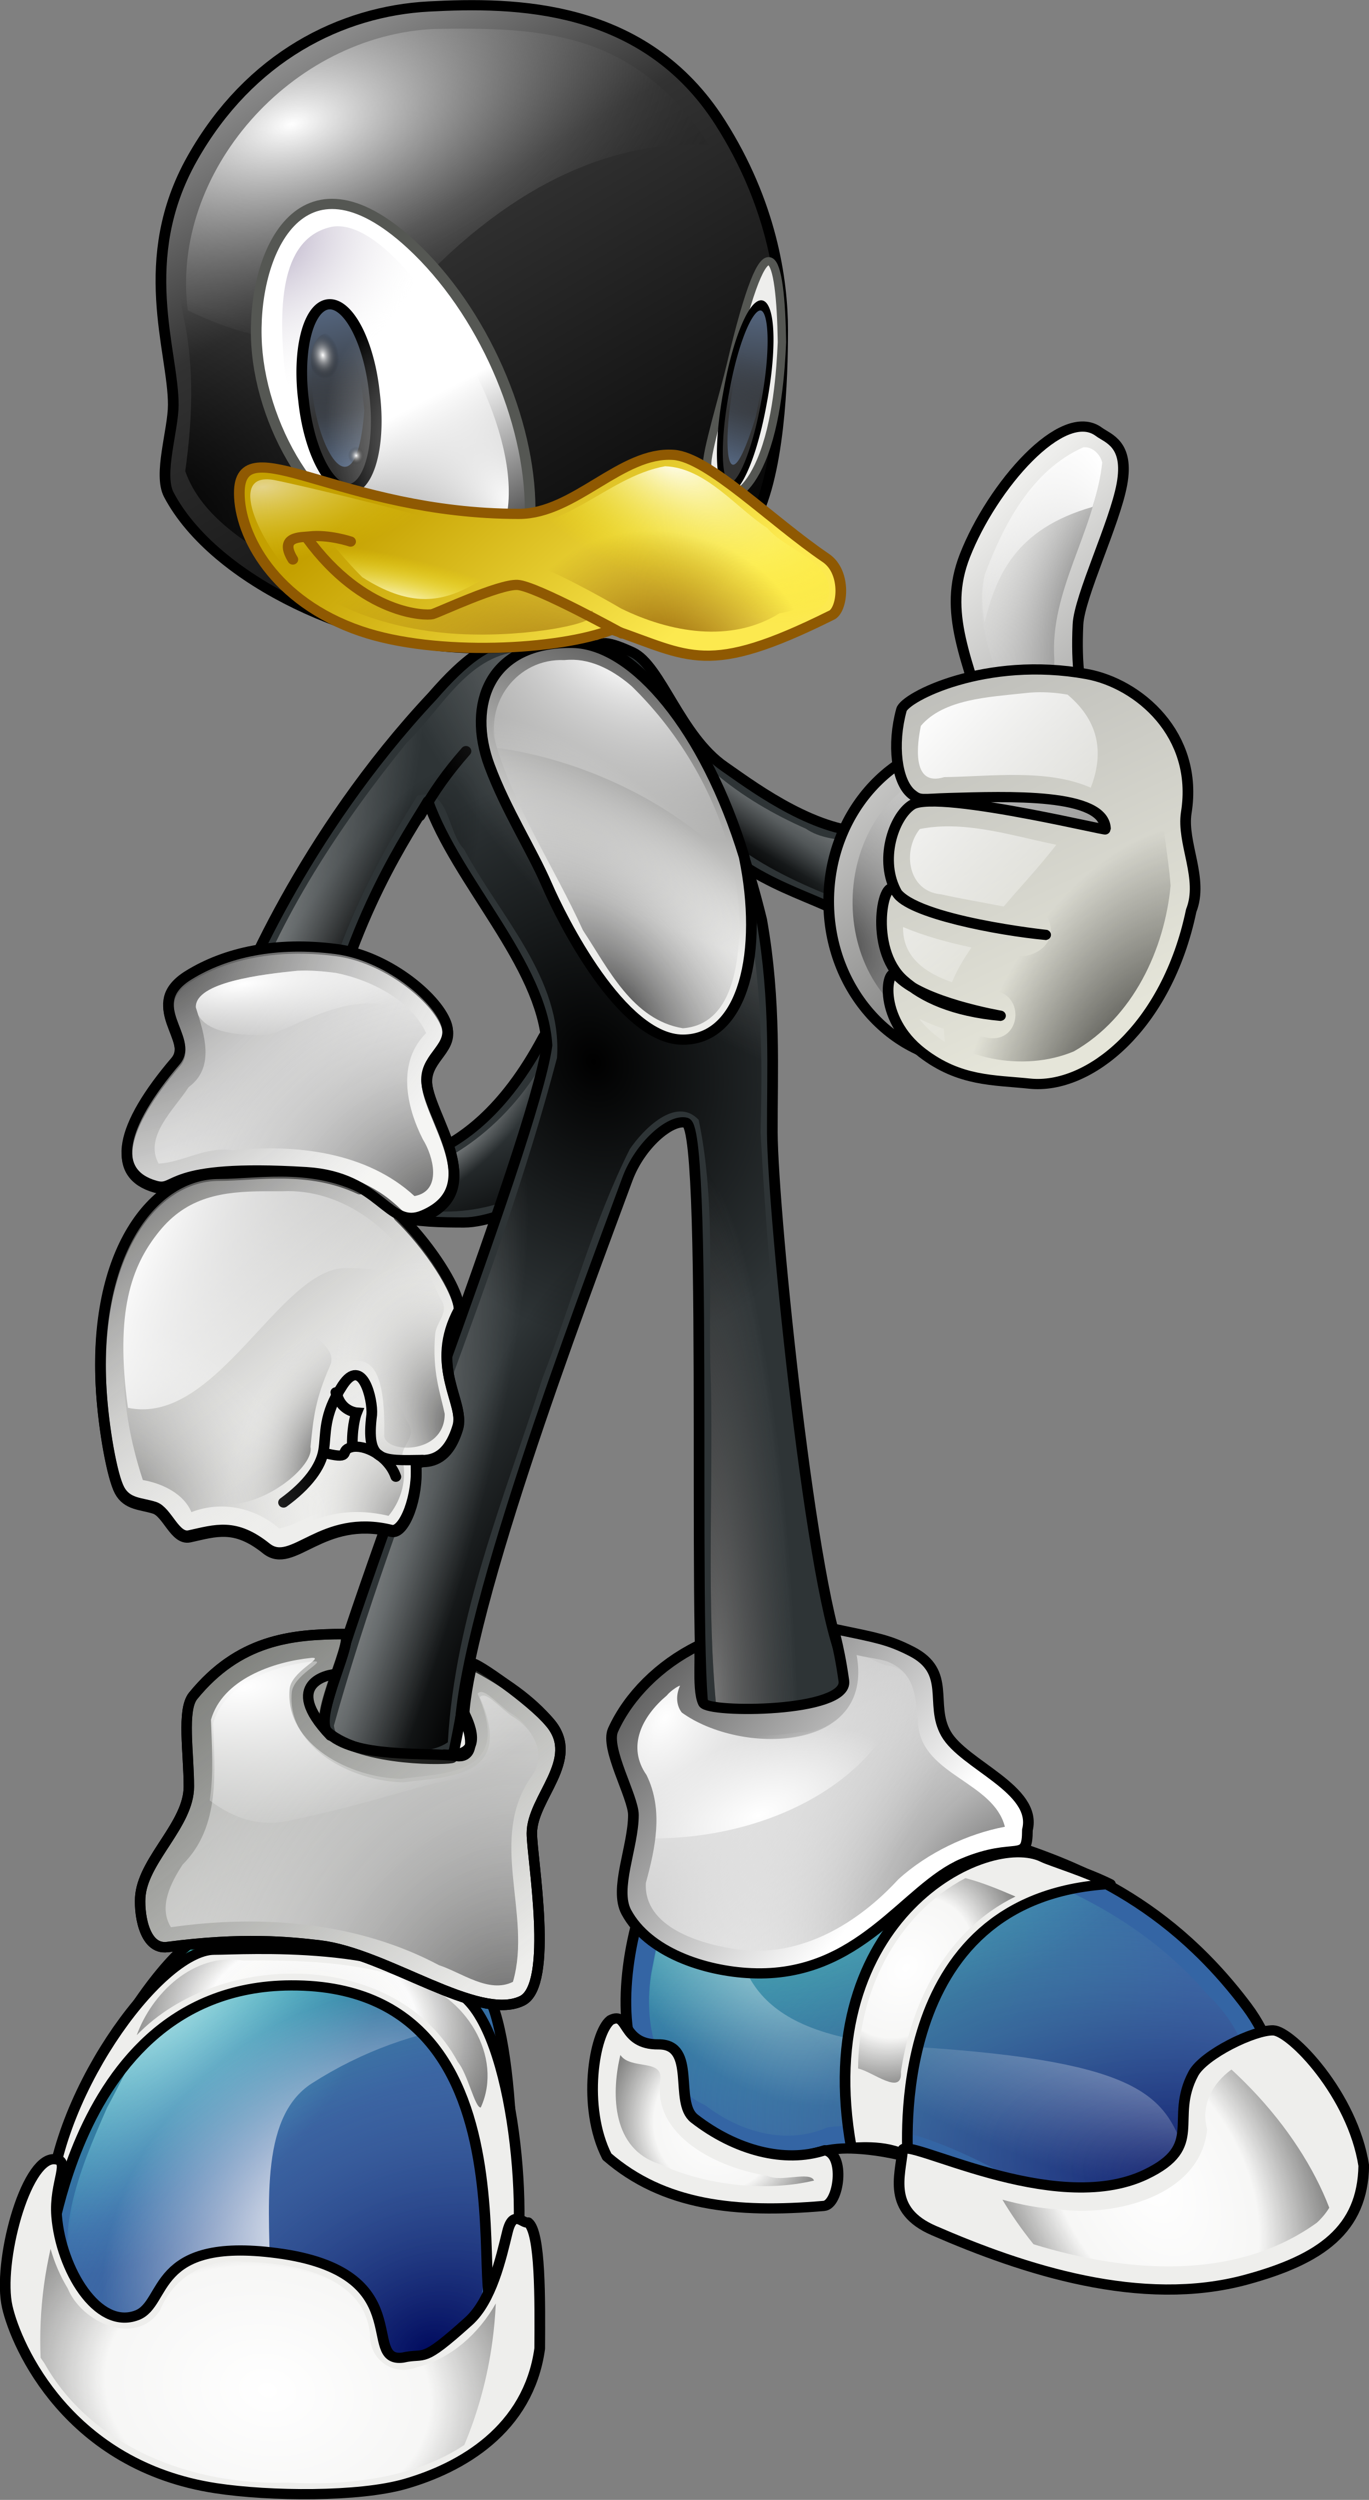
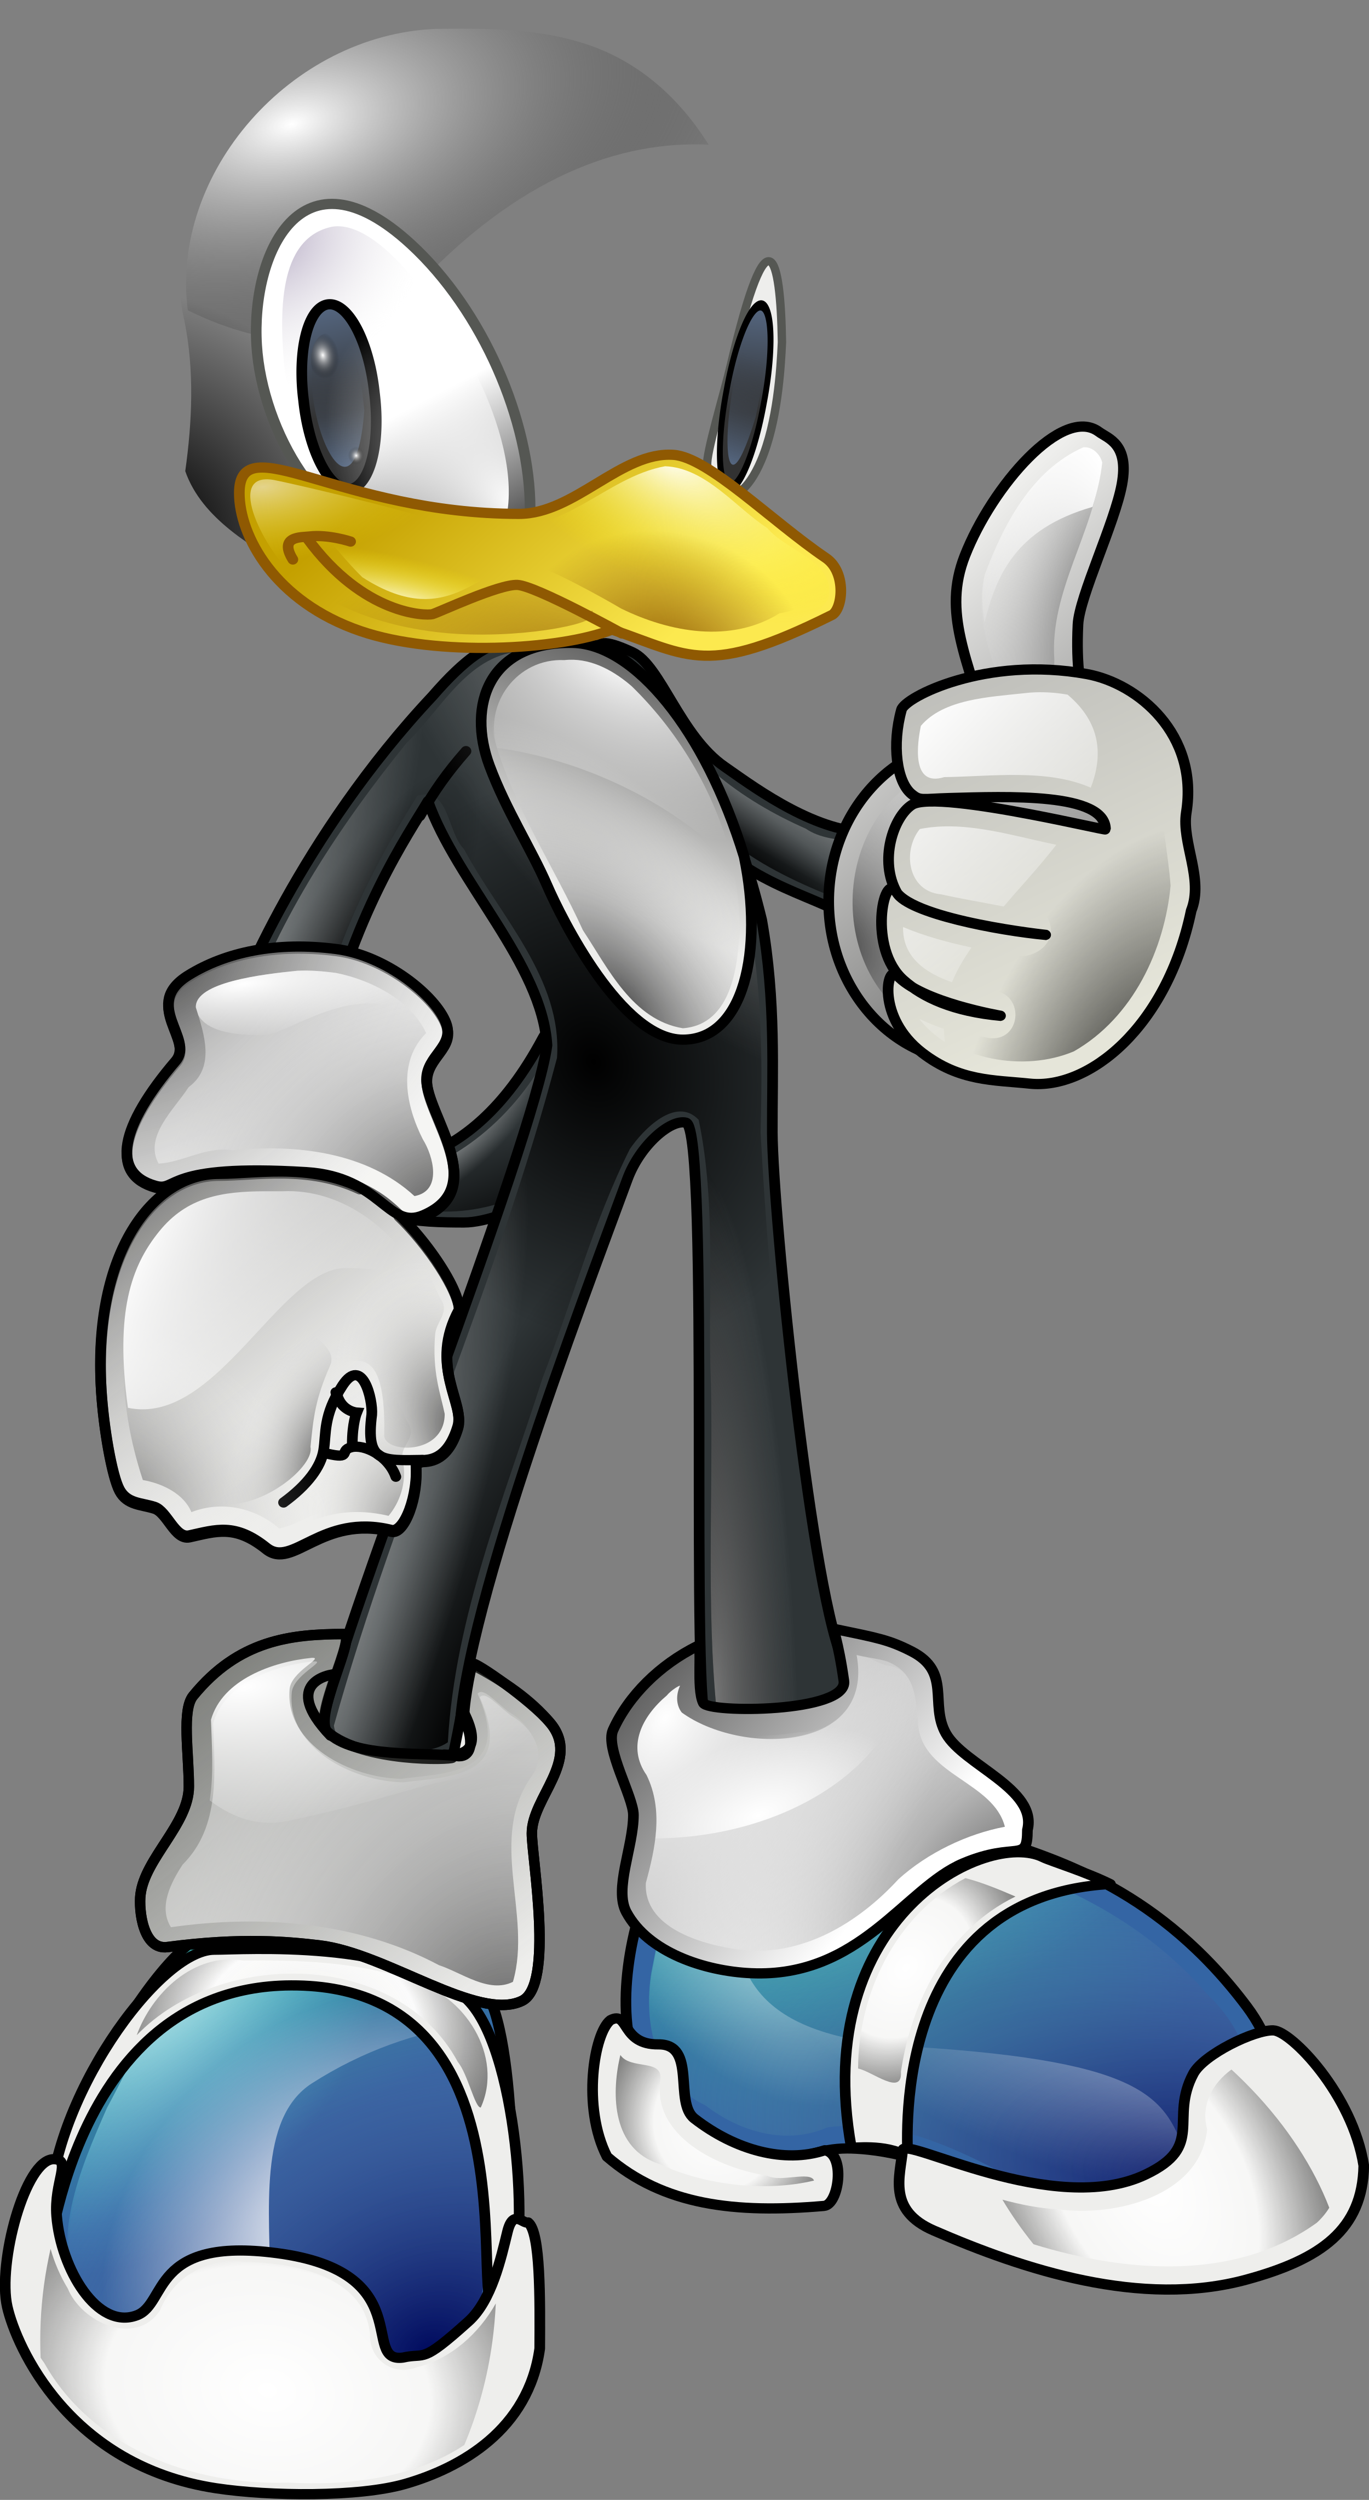
<svg xmlns="http://www.w3.org/2000/svg" xmlns:xlink="http://www.w3.org/1999/xlink" version="1.0" viewBox="0 0 489.55 893.88">
  <rect x="0" y="0" width="489.55" height="893.88" fill="#808080" stroke="none" />
  <defs>
    <linearGradient id="d">
      <stop stop-color="#fff" offset="0" />
      <stop stop-color="#fff" stop-opacity=".498" offset=".565" />
      <stop stop-opacity=".459" offset="1" />
    </linearGradient>
    <linearGradient id="n">
      <stop stop-color="#34a4a0" offset="0" />
      <stop stop-color="#3465a4" offset="1" />
    </linearGradient>
    <linearGradient id="o">
      <stop stop-color="#fff" offset="0" />
      <stop stop-color="#56e5f1" stop-opacity="0" offset="1" />
    </linearGradient>
    <linearGradient id="p">
      <stop stop-color="#000a5e" offset="0" />
      <stop stop-color="#6f92c0" stop-opacity="0" offset="1" />
    </linearGradient>
    <linearGradient id="a">
      <stop stop-color="#fff" offset="0" />
      <stop stop-color="#fff" stop-opacity="0" offset="1" />
    </linearGradient>
    <linearGradient id="q">
      <stop stop-color="#4f4f4f" offset="0" />
      <stop stop-color="#fff" stop-opacity="0" offset="1" />
    </linearGradient>
    <linearGradient id="b">
      <stop offset="0" />
      <stop stop-opacity="0" offset="1" />
    </linearGradient>
    <linearGradient id="r">
      <stop stop-color="#3e3e3e" offset="0" />
      <stop stop-color="#eeeeec" offset="1" />
    </linearGradient>
    <linearGradient id="s">
      <stop stop-color="#4b4b4b" offset="0" />
      <stop stop-color="#fff" stop-opacity="0" offset="1" />
    </linearGradient>
    <linearGradient id="e">
      <stop stop-color="#525252" offset="0" />
      <stop stop-color="#fff" stop-opacity=".388" offset="1" />
    </linearGradient>
    <linearGradient id="c">
      <stop stop-color="#505050" offset="0" />
      <stop stop-color="#eeeeec" stop-opacity="0" offset="1" />
    </linearGradient>
    <linearGradient id="f">
      <stop stop-color="#fff" offset="0" />
      <stop stop-opacity="0" offset="1" />
    </linearGradient>
    <linearGradient id="g">
      <stop stop-color="#fff" offset="0" />
      <stop stop-color="#323232" offset=".5" />
      <stop offset="1" />
    </linearGradient>
    <linearGradient id="h">
      <stop stop-color="#fff" offset="0" />
      <stop stop-color="#fcf007" stop-opacity="0" offset="1" />
    </linearGradient>
    <linearGradient id="t">
      <stop stop-color="#8f5902" offset="0" />
      <stop stop-color="#8f5902" stop-opacity="0" offset="1" />
    </linearGradient>
    <linearGradient id="cc" x1="456.95" x2="462.99" y1="220.34" y2="212.95" gradientTransform="translate(-47.663 -22.863)" gradientUnits="userSpaceOnUse" xlink:href="#b" />
    <linearGradient id="cb" x1="474.07" x2="459.2" y1="193.82" y2="218.72" gradientTransform="translate(-47.663 -22.863)" gradientUnits="userSpaceOnUse" xlink:href="#a" />
    <linearGradient id="ca" x1="559.86" x2="493.8" y1="242.27" y2="172.07" gradientTransform="translate(-47.663 -22.863)" gradientUnits="userSpaceOnUse" xlink:href="#r" />
    <radialGradient id="bh" cx="479.87" cy="217.59" r="20.851" gradientTransform="matrix(1.32 -.706 1.174 2.196 -456.85 76.23)" gradientUnits="userSpaceOnUse" xlink:href="#s" />
    <radialGradient id="bg" cx="518.24" cy="183.39" r="20.851" gradientTransform="matrix(-1.16 -.257 .54 -2.442 979.69 738.03)" gradientUnits="userSpaceOnUse" xlink:href="#s" />
    <linearGradient id="bz" x1="521.88" x2="490" y1="151.46" y2="168.21" gradientTransform="translate(-47.663 -22.863)" gradientUnits="userSpaceOnUse" xlink:href="#a" />
    <linearGradient id="by" x1="525.2" x2="480.22" y1="251.66" y2="161.28" gradientTransform="translate(-47.663 -22.863)" gradientUnits="userSpaceOnUse">
      <stop stop-color="#e5e5d9" offset="0" />
      <stop stop-color="#aaa" offset="1" />
    </linearGradient>
    <linearGradient id="bx" x1="486.41" x2="522.8" y1="203.84" y2="238.25" gradientTransform="translate(-47.964 -22.71)" gradientUnits="userSpaceOnUse" xlink:href="#a" />
    <radialGradient id="bf" cx="476.52" cy="232.88" r="22.391" gradientTransform="matrix(.613 -2.525 1.415 .344 -138.91 1375.3)" gradientUnits="userSpaceOnUse" xlink:href="#b" />
    <linearGradient id="bw" x1="304.62" x2="297.33" y1="279.38" y2="262.17" gradientUnits="userSpaceOnUse" xlink:href="#b" />
    <radialGradient id="be" cx="292.24" cy="259.18" r="17.299" gradientTransform="matrix(.529 .618 -1.225 1.05 452.42 -196.95)" gradientUnits="userSpaceOnUse" xlink:href="#a" />
    <radialGradient id="bd" cx="324.35" cy="251.73" r="50.778" gradientTransform="matrix(.312 .95 -.758 .249 413.95 -130.83)" gradientUnits="userSpaceOnUse" xlink:href="#b" />
    <radialGradient id="bc" cx="285.29" cy="270.21" r="43.469" gradientTransform="matrix(.649 -2.034 .413 .132 4.715 903.14)" gradientUnits="userSpaceOnUse" xlink:href="#b" />
    <radialGradient id="bb" cx="399.96" cy="254.24" r="50.778" gradientTransform="matrix(.255 -.016 .106 1.688 215.4 -84.043)" gradientUnits="userSpaceOnUse" xlink:href="#b" />
    <radialGradient id="ba" cx="170.68" cy="189.69" r="50.778" gradientTransform="matrix(.227 .118 -.449 .862 326.24 48.511)" gradientUnits="userSpaceOnUse" xlink:href="#b" />
    <radialGradient id="az" cx="278.04" cy="126.5" r="50.778" gradientTransform="matrix(-.622 .453 -.919 -1.261 626.79 209.67)" gradientUnits="userSpaceOnUse" xlink:href="#a" />
    <radialGradient id="ay" cx="381.96" cy="158.59" r="50.778" gradientTransform="matrix(.311 .154 -.555 1.12 232.56 -11.922)" gradientUnits="userSpaceOnUse" xlink:href="#a" />
    <radialGradient id="ax" cx="581.13" cy="231.51" r="50.778" gradientTransform="matrix(.332 .101 -.528 1.729 211 -120.84)" gradientUnits="userSpaceOnUse" xlink:href="#a" />
    <radialGradient id="aw" cx="764.2" cy="229.97" r="50.778" gradientTransform="matrix(.271 -.01 .064 1.802 123.08 -55.995)" gradientUnits="userSpaceOnUse" xlink:href="#a" />
    <linearGradient id="bv" x1="379.86" x2="359.7" y1="133.63" y2="182.15" gradientTransform="translate(-35.847 28.551)" gradientUnits="userSpaceOnUse" xlink:href="#r" />
    <radialGradient id="av" cx="363.49" cy="192.5" r="20.879" gradientTransform="matrix(1.123 -.826 1.696 2.306 -405.3 86.294)" gradientUnits="userSpaceOnUse" xlink:href="#q" />
    <radialGradient id="au" cx="364.76" cy="138.21" r="20.176" gradientTransform="matrix(-.595 1.145 -2.134 -1.109 840.76 -95.438)" gradientUnits="userSpaceOnUse" xlink:href="#a" />
    <linearGradient id="bu" x1="164.11" x2="251.25" y1="5.041" y2="146.65" gradientTransform="translate(40.39 -30.458)" gradientUnits="userSpaceOnUse" xlink:href="#g" />
    <radialGradient id="at" cx="685.52" cy="-286.78" r="44.069" gradientTransform="matrix(.279 1.067 -1.862 .487 -503.16 -561.42)" gradientUnits="userSpaceOnUse" xlink:href="#f" />
    <radialGradient id="as" cx="170.34" cy="-83.36" r="48.498" gradientTransform="matrix(.638 -.438 .506 .737 132.16 237.22)" gradientUnits="userSpaceOnUse">
      <stop offset="0" />
      <stop stop-opacity="0" offset="1" />
    </radialGradient>
    <linearGradient id="bt" x1="204.19" x2="234.69" y1="109.46" y2="164.75" gradientTransform="translate(40.39 -30.458)" gradientUnits="userSpaceOnUse" xlink:href="#g" />
    <radialGradient id="ar" cx="189.65" cy="92.806" r="19.106" gradientTransform="matrix(.906 .903 -1.076 1.08 146.77 -220.45)" gradientUnits="userSpaceOnUse">
      <stop stop-color="#9889ad" stop-opacity=".673" offset="0" />
      <stop stop-color="#eeeeec" stop-opacity="0" offset="1" />
    </radialGradient>
    <linearGradient id="m" x1="284.11" x2="288.02" y1="147.26" y2="177.22" gradientUnits="userSpaceOnUse">
      <stop stop-color="#6a86af" offset="0" />
      <stop stop-color="#323232" offset="1" />
    </linearGradient>
    <linearGradient id="l" x1="189.96" x2="187.92" y1="128.45" y2="103.76" gradientTransform="translate(-3.907 -.288)" gradientUnits="userSpaceOnUse">
      <stop stop-color="#6a86af" offset="0" />
      <stop stop-color="#323232" stop-opacity="0" offset="1" />
    </linearGradient>
    <radialGradient id="k" cx="188.67" cy="106.01" r="2.667" gradientTransform="matrix(.241 1.542 -.99 .155 245.61 -203.74)" gradientUnits="userSpaceOnUse" xlink:href="#f" />
    <radialGradient id="j" cx="188.67" cy="106.01" r="2.667" gradientTransform="matrix(.006 .718 -.495 -.003 237.43 -31.514)" gradientUnits="userSpaceOnUse" xlink:href="#f" />
    <radialGradient id="aq" cx="239.81" cy="97.586" r="19.106" gradientTransform="matrix(.98 -.823 1.351 1.608 -107.12 137.9)" gradientUnits="userSpaceOnUse">
      <stop stop-color="#fff" offset="0" />
      <stop stop-color="#fff" stop-opacity="0" offset="1" />
    </radialGradient>
    <linearGradient id="bs" x1="208.74" x2="244.87" y1="113.74" y2="151.98" gradientTransform="translate(40.39 -30.458)" gradientUnits="userSpaceOnUse">
      <stop stop-color="#c4a000" offset="0" />
      <stop stop-color="#fce94f" offset="1" />
    </linearGradient>
    <radialGradient id="ap" cx="260.28" cy="112.43" r="48.826" gradientTransform="matrix(-.253 .363 -.707 -.493 430.59 49.443)" gradientUnits="userSpaceOnUse" xlink:href="#h" />
    <radialGradient id="ao" cx="252.39" cy="182.75" r="46.823" gradientTransform="matrix(.162 -.475 .523 .178 147.83 213.12)" gradientUnits="userSpaceOnUse" xlink:href="#t" />
    <radialGradient id="an" cx="248.95" cy="108.63" r="46.823" gradientTransform="matrix(.047 -.182 .668 .173 156.6 142.16)" gradientUnits="userSpaceOnUse" xlink:href="#h" />
    <radialGradient id="i" cx="177.72" cy="111.58" r="28.242" gradientTransform="matrix(.061 .475 -1.141 .146 333.72 -6.428)" gradientUnits="userSpaceOnUse" xlink:href="#h" />
    <radialGradient id="am" cx="252.43" cy="133.49" r="28.242" gradientTransform="matrix(-.057 -.553 1.62 -.167 63.02 283.23)" gradientUnits="userSpaceOnUse" xlink:href="#t" />
    <linearGradient id="br" x1="35.741" x2="81.248" y1="250.5" y2="306.8" gradientUnits="userSpaceOnUse" xlink:href="#c" />
    <radialGradient id="al" cx="92.084" cy="296.22" r="9.645" gradientTransform="matrix(-1.012 -3.167 1.94 -.62 -391.36 800.45)" gradientUnits="userSpaceOnUse" xlink:href="#c" />
    <radialGradient id="ak" cx="67.709" cy="308.74" r="11.415" gradientTransform="matrix(-1.342 -.546 .988 -2.428 -140.64 1093.9)" gradientUnits="userSpaceOnUse" xlink:href="#c" />
    <radialGradient id="aj" cx="92.084" cy="296.22" r="9.645" gradientTransform="matrix(-1.247 -3.081 1.888 -.764 -348.78 813.31)" gradientUnits="userSpaceOnUse" xlink:href="#c" />
    <radialGradient id="ai" cx="52.308" cy="197.85" r="28.483" gradientTransform="matrix(-1.7 1.922 -1.323 -1.171 396.79 351.18)" gradientUnits="userSpaceOnUse" xlink:href="#e" />
    <radialGradient id="ah" cx="74.085" cy="288.48" r="26.244" gradientTransform="matrix(1.318 .845 -.582 .907 107.26 -11.072)" gradientUnits="userSpaceOnUse" xlink:href="#c" />
    <linearGradient id="bq" x1="41.275" x2="77.836" y1="267.42" y2="284.44" gradientUnits="userSpaceOnUse" xlink:href="#a" />
    <radialGradient id="ag" cx="92.117" cy="249.52" r="23.487" gradientTransform="matrix(-.631 -1.859 2.016 -.684 -351.55 607.13)" gradientUnits="userSpaceOnUse" xlink:href="#e" />
    <radialGradient id="af" cx="-173.91" cy="149.03" r="23.487" gradientTransform="matrix(.068 .417 1.469 -.238 -148.55 331.92)" gradientUnits="userSpaceOnUse" xlink:href="#a" />
    <radialGradient id="ae" cx="444.21" cy="429.21" r="51.083" gradientTransform="matrix(-.507 .862 -1.384 -.814 1253.9 420.52)" gradientUnits="userSpaceOnUse" xlink:href="#n" />
    <radialGradient id="ad" cx="432.72" cy="449.63" r="51.083" gradientTransform="matrix(.06 .922 -1.589 .103 1119.3 -6.074)" gradientUnits="userSpaceOnUse" xlink:href="#o" />
    <radialGradient id="ac" cx="526.01" cy="396.98" r="51.083" gradientTransform="matrix(.258 -1.063 2.019 .489 -420.89 877.71)" gradientUnits="userSpaceOnUse" xlink:href="#p" />
    <radialGradient id="ab" cx="511.2" cy="518.38" r="45.956" gradientTransform="matrix(.166 -.581 1.464 .418 -339.48 565.23)" gradientUnits="userSpaceOnUse" xlink:href="#a" />
    <radialGradient id="aa" cx="497.4" cy="472.4" r="45.956" gradientTransform="matrix(.308 -.328 .469 .441 63.214 426.87)" gradientUnits="userSpaceOnUse" xlink:href="#a" />
    <radialGradient id="z" cx="363.57" cy="442.49" r="13.266" gradientTransform="matrix(.936 -1.535 1.185 .722 -500.93 680.28)" gradientUnits="userSpaceOnUse" xlink:href="#d" />
    <radialGradient id="y" cx="570.29" cy="526.36" r="27.562" gradientTransform="matrix(.732 1.521 -.909 .438 628.33 -572.48)" gradientUnits="userSpaceOnUse" xlink:href="#d" />
    <radialGradient id="x" cx="360.36" cy="502.63" r="16.723" gradientTransform="matrix(-1.128 .113 -.125 -1.258 840.67 1080.9)" gradientUnits="userSpaceOnUse" xlink:href="#d" />
    <linearGradient id="bp" x1="497.68" x2="389.3" y1="381.16" y2="290.99" gradientUnits="userSpaceOnUse" xlink:href="#g" />
    <radialGradient id="w" cx="519.35" cy="388.27" r="31.005" gradientTransform="matrix(-1.528 -1.04 1.31 -1.925 804.08 1672.5)" gradientUnits="userSpaceOnUse" xlink:href="#q" />
    <radialGradient id="v" cx="548.19" cy="383.71" r="31.005" gradientTransform="matrix(1.287 .726 -1.144 2.028 193.11 -823.5)" gradientUnits="userSpaceOnUse" xlink:href="#a" />
    <radialGradient id="u" cx="495.35" cy="386.87" r="22.77" gradientTransform="matrix(-.226 -.54 1.016 -.426 194.3 802.18)" gradientUnits="userSpaceOnUse" xlink:href="#a" />
    <linearGradient id="ce" x1="132.63" x2="150.05" y1="343.11" y2="379.91" gradientTransform="translate(.549 92.499)" gradientUnits="userSpaceOnUse" xlink:href="#n" />
    <radialGradient id="bo" cx="173.48" cy="635.48" r="35.614" gradientTransform="matrix(-.672 1.714 -1.059 -.415 915.84 400.98)" gradientUnits="userSpaceOnUse" xlink:href="#o" />
    <radialGradient id="bn" cx="195.41" cy="341.36" r="35.614" gradientTransform="matrix(-.95 -1.706 2.131 -1.187 -369.68 1249.4)" gradientUnits="userSpaceOnUse" xlink:href="#p" />
    <radialGradient id="bm" cx="134.19" cy="380.73" r="34.162" gradientTransform="matrix(-.716 -.622 .858 -.989 -75.437 947.39)" gradientUnits="userSpaceOnUse" xlink:href="#a" />
    <radialGradient id="bl" cx="143.41" cy="379.93" r="29.59" gradientTransform="matrix(1.211 .122 -.1 .991 7.224 -16.495)" gradientUnits="userSpaceOnUse">
      <stop stop-color="#eeeeec" offset="0" />
      <stop stop-color="#fff" stop-opacity=".776" offset=".5" />
      <stop stop-opacity=".551" offset="1" />
    </radialGradient>
    <radialGradient id="bk" cx="85.845" cy="98.906" r="43.153" gradientTransform="matrix(-1.116 -.231 -.182 .875 252.52 336.45)" gradientUnits="userSpaceOnUse" xlink:href="#d" />
    <radialGradient id="bj" cx="138.4" cy="388.29" r="27.545" gradientTransform="matrix(.284 1.941 -4.382 .589 1894.7 164.26)" gradientUnits="userSpaceOnUse" xlink:href="#a" />
    <radialGradient id="bi" cx="217.64" cy="466.75" r="31.441" gradientTransform="matrix(1.387 -4.844 3.764 1.381 -1733.3 1203.2)" gradientUnits="userSpaceOnUse" xlink:href="#e" />
    <linearGradient id="cd" x1="116.82" x2="182.09" y1="371.05" y2="448.63" gradientTransform="matrix(2.12 0 0 2.029 -60.661 -143.85)" gradientUnits="userSpaceOnUse">
      <stop stop-color="#555753" offset="0" />
      <stop stop-color="#555753" stop-opacity="0" offset="1" />
    </linearGradient>
  </defs>
  <g transform="translate(-144.92 -58.346)">
    <g transform="matrix(2.12 0 0 2.029 -469.18 -42.661)" fill-rule="evenodd">
      <path d="m440.95 207.32c-0.73 2.06-4.63 5.86-8.85 3.59-8.16-4.4-18.92-6.36-27.73-19.58-4.25-6.37-2.56-9.43-5.32-10.81-9.92-4.98-10.73-2.02-8.71-7.77 2.03-5.76-3.98-12.84 6.02-8.02 4.74 2.29 7.99 14.73 15.51 20.15 3.93 2.82 14.02 10.89 23.17 11.51 10.32 0.69 9.8 6.64 5.91 10.93z" fill="#2e3436" stroke="#000" stroke-linecap="round" stroke-linejoin="round" stroke-width="1.8" />
      <path d="m392.4 165.32c0.63 3.28 0.57 6.87-0.78 10 4.88 1.67 11.67 3.3 11.84 9.6 4.76 13.5 18.81 19.9 31.13 24.69 3.9-0.35 7.01-5.1 6.75-8.75-3.88-4.03-11.12-1.71-15.75-5.04-10.93-5.05-21-12.81-25.94-24.12-1.62-2.96-3.76-5.9-7.25-6.38z" fill="url(#cc)" />
      <path d="m392.4 165.32c0.63 3.28 0.57 6.87-0.78 10 4.88 1.67 11.67 3.3 11.84 9.6 4.76 13.5 18.81 19.9 31.13 24.69 3.9-0.35 7.01-5.1 6.75-8.75-3.88-4.03-11.12-1.71-15.75-5.04-10.93-5.05-21-12.81-25.94-24.12-1.62-2.96-3.76-5.9-7.25-6.38z" fill="url(#cb)" />
      <path d="m478.45 208.63c0 15.64-10.98 28.32-24.5 28.32s-24.5-12.68-24.5-28.32c0-15.63 10.98-28.32 24.5-28.32 1 0 3.22 1.15 2.95 0.21-4.13-14.84-8.26-22.72-4.48-32.8 4.57-12.21 16.49-26.6 22.62-21.83 1.53 1.18 5.12 2.1 3.87 9.24-1.19 6.8-7.17 19.75-7.41 24.69-0.7 14.72 3.19 19.21 4.18 20.45 4.02 5.04 2.77 20.97 2.77 28.36z" fill="url(#ca)" stroke="#000" stroke-linecap="round" stroke-linejoin="round" stroke-width="1.8" />
      <path d="m471.99 129.11c-8.79 4.08-13.49 13.76-16.62 22.43-2.29 10.74 5.25 20.39 5.06 30.75-2.69 5.09-8.82 0.05-12.72 3.22-18.68 7.4-19.09 38.34-0.53 46.06 10.1 4.35 21.81-2.26 25.16-12.28 3.62-10.58 2.41-22.47 1.47-33.4-3.08-6.37-6.79-12.67-6.55-20.03-0.82-12.04 6.75-22.47 7.92-34.07-0.32-1.4-1.62-2.84-3.19-2.68z" fill="url(#bh)" />
      <path d="m472.24 129.25c-8.79 4.08-13.5 13.77-16.62 22.44-2.29 10.74 5.25 20.39 5.06 30.75-2.69 5.09-8.82 0.05-12.72 3.22-18.68 7.4-19.09 38.34-0.53 46.06 10.1 4.35 21.81-2.26 25.16-12.28 3.62-10.58 2.41-22.47 1.46-33.41-3.07-6.36-6.79-12.66-6.54-20.03-0.82-12.03 6.75-22.47 7.92-34.06-0.32-1.41-1.62-2.85-3.19-2.69z" fill="url(#bg)" />
      <path d="m472.4 128.61c-8.79 4.08-13.5 13.76-16.63 22.43-0.61 2.89-0.49 5.7-0.03 8.47 1.93-8.18 5.16-16.5 18.22-20.4 0.76-2.57 1.36-5.17 1.63-7.82-0.32-1.4-1.62-2.84-3.19-2.68z" fill="url(#bz)" />
      <path d="m490.6 210.26c-4.11 20.57-17.27 31.57-27.23 30.49-6.11-0.67-11.8-0.36-18.12-5.41-7.87-6.28-5.95-15.7-4.3-13.72 4.05 4.82 17.76 7.2 17.61 7.19-8.14-0.77-13.21-3.27-16.5-6.31-6.04-5.58-3.33-18.97-1.31-15.67 3.23 5.28 25.64 7.74 25.53 7.73-8.33-0.78-23.37-3.87-25.32-7.44-3.09-5.65-0.59-13.4 2.53-15.5 2.19-1.47 11.74 0.03 19.95 1.66 6.81 1.35 12.7 2.79 12.7 2.67-0.04-6.54-16.62-5.8-26.37-5.53-4.65 0.14-4.88 0.54-6.34-0.71-2.53-2.17-3.33-8.7-1.7-14.85 0.58-2.22 14.21-9.53 31.26-6.29 8.66 1.64 18.89 10.61 16.78 24.41-0.81 5.33 2.97 11.66 0.83 17.28z" fill="url(#by)" stroke="#000" stroke-linecap="round" stroke-linejoin="round" stroke-width="1.8" />
      <path d="m464.25 171.79c-0.63 0.02-1.26 0.08-1.87 0.16-5.89 0.67-13.55 1.02-17.38 5.75-0.59 2.98-1.7 10.88 3.94 9.03 7.91-0.1 17.35-1.52 24.72 1.87 2.07-5.65 1.76-11.4-3.91-16.4-1.83-0.34-3.69-0.48-5.5-0.41zm-14.25 23.62c-1.74-0.02-3.47 0.12-5.18 0.47-3.02 3.95-1.96 10.97 3.53 11.5 3.51 0.81 7.09 1.43 10.62 2.16 0.63-0.76 1.23-1.51 1.91-2.31 2.09-2.48 4.62-5.42 6.97-8.57-5.93-1.28-11.95-3.17-17.85-3.25zm-8 17.75c-0.11 5.3 3.79 8.11 8.25 9.72 0.78-2.01 1.89-4.01 3.29-6.12-3.98-0.89-7.88-2-11.54-3.6zm2.75 16.19c1.2 1.64 2.67 2.98 4.32 4.06-0.11-0.79-0.16-1.55-0.19-2.31-1.41-0.51-2.8-1.1-4.13-1.75z" fill="url(#bx)" />
      <path d="m462.69 171.78c-5.85 0.69-13.75 1.05-17.41 5.84-0.58 3.11-1.64 10.72 3.94 8.94 9.99-0.14 22.23-2.3 29.97 5.5 2.79 3.87-1.67 10.11-6.13 7.35-9.21-1.39-18.4-5.13-27.75-3.94-3.04 3.7-2.56 11.17 3.28 11.47 5.64 2.22 12.15 2.02 17.63 4.34 2.66 4.56-2.63 8.45-6.84 6.5-5.58-0.96-12.87-3.24-17.04-4.22 0.27 7.79 8.88 9.67 15 10.85 5.33 0.62 4.54 9.17-0.96 8.28-3.85-0.79-7.87-1.44-11.32-3.41 5.74 7.35 17.35 9.48 25.75 5.78 9.99-5.96 15.29-17.97 16.31-29.18-0.38-5.87-1.83-11.54-1.24-17.57 0.08-11.91-12.81-17.8-23.19-16.53z" fill="url(#bf)" />
    </g>
    <g transform="matrix(2.12 0 0 2.029 -330.4 -48.928)">
      <g transform="translate(4.983 -6.902)" fill-rule="evenodd">
        <path d="m319.57 262.21c0 4.34-14.82 13-22.09 13s-18.34-0.34-16.4-7.62c1.12-4.19 16.56 0.9 29.72-24.89 3.31-6.48 8.77 15.17 8.77 19.51z" fill="#2e3436" stroke="#000" stroke-linecap="round" stroke-linejoin="round" stroke-width="1.8" />
        <path d="m311.97 244.81c-5.58 11.36-15.84 20.9-28.56 23.19-2.14 2.56 2.67 4.66 4.81 4.62 10.61 2.41 22.36-1.81 29.25-10.12-0.39-6.19-2.26-12.76-5.13-18.38l-0.37 0.69z" fill="url(#bw)" />
        <path d="m311.97 244.81c-5.58 11.36-15.84 20.9-28.56 23.19-2.14 2.56 2.67 4.66 4.81 4.62 10.61 2.41 22.36-1.81 29.25-10.12-0.39-6.19-2.26-12.76-5.13-18.38l-0.37 0.69z" fill="url(#be)" />
      </g>
      <path d="m352.69 215c2.44 14.33 1.75 27.13 1.79 37.43 0.06 14.1 6.75 83.22 12.26 93.78 11.52 22.08-22.1 9.71-23.18 10.3-3.06 1.67 0.45-104.71-3.64-105.79-2.56-0.68-7.77 3.94-9.9 9.99-7.5 21.31-28.9 79.83-28.26 99.26 0.18 5.29-24.97 5.47-23.21-3.4 3.74-18.71 35.66-102.05 37.92-119.49-0.82-14.3-15.22-28.73-20.08-43.01-2.95 5.31-13.08 20.2-18.09 45.17-8.44 10.44-15.18-5.7-14.92-7.76 0.81-3.33 11.72-31.38 33.76-55.92 11.32-13.64 14.23-9.04 24.07-9.52 8.99-0.6 23.53 14.81 31.48 48.96z" fill="#2e3436" fill-rule="evenodd" stroke="#000" stroke-linecap="round" stroke-linejoin="round" stroke-width="1.8" />
      <path d="m295.03 196.68c2.37-4.35 4.58-7.63 7.78-11.44" fill="none" stroke="#000" stroke-linecap="round" stroke-width="1.8" />
      <path d="m311.72 167.69c-8.82 0.89-13.19 10.37-18.91 16.09-11.31 14.57-21.49 30.78-27.34 48.22 1.02 3.68 4.57 10.87 9.31 7.91 3.85-3.74 2.79-10.44 5.2-15.21 3.36-11.1 8.63-21.65 14.64-31.61 5.42-1.67 4.97 6.42 7.85 9.41 5.98 11.71 16.63 22.88 15.69 36.81-10.04 39.9-27.03 77.96-37.63 117.66 0.47 4.39 6.96 4.21 10.28 4.65 2.96-0.04 6.5 0.04 8.94-1.71 1.17-22.16 9.55-43.15 15.97-64.19 4.97-13.39 8.56-27.51 14.72-40.34 2.2-3.4 7.77-9.44 11.62-5.16 3.05 15.18 1.46 31.07 2.06 46.53 0.39 19.23-0.82 39.11 1 57.97 6.81 1.11 14.9 4.89 21.35 1.22 2.37-5.35-3.61-10.32-3.78-15.78-5.81-28.86-8.66-58.33-10.19-87.72 0.5-19.15 0.07-38.72-7.72-56.5-4.57-10.51-9.84-22.72-20.94-27.56-3.87-0.69-8.11-0.28-12.12-0.69zm-12.06 192.31c-0.05 0.06 0.1 0.03 0 0z" fill="url(#bd)" fill-rule="evenodd" />
      <path d="m311.72 167.69c-8.82 0.89-13.19 10.37-18.91 16.09-11.31 14.57-21.49 30.78-27.34 48.22 1.02 3.68 4.57 10.87 9.31 7.91 3.85-3.74 2.78-10.45 5.19-15.22 3.36-11.1 8.64-21.64 14.65-31.6 5.42-1.67 4.97 6.42 7.85 9.41 5.98 11.71 16.63 22.88 15.69 36.81-10.04 39.9-27.03 77.96-37.63 117.66 0.47 4.39 6.96 4.21 10.28 4.65 2.96-0.04 6.5 0.04 8.94-1.71 1.17-22.16 9.55-43.15 15.97-64.19 4.97-13.39 8.56-27.51 14.72-40.34 1.94-2.99 6.5-8.04 10.18-6.29 4.33-10.33 9.04-14.73 11.79-16.53-0.6-12.56-2.53-24.98-7.63-36.62-4.57-10.51-9.84-22.72-20.94-27.56-3.87-0.69-8.11-0.28-12.12-0.69z" fill="url(#bc)" fill-rule="evenodd" />
      <path d="m311.72 167.69c-8.82 0.89-13.19 10.37-18.91 16.09-11.31 14.57-21.49 30.78-27.34 48.22 1.02 3.68 4.57 10.87 9.31 7.91 3.85-3.74 2.79-10.44 5.2-15.21 3.36-11.1 8.63-21.65 14.64-31.61 5.42-1.67 4.97 6.42 7.85 9.41 5.98 11.71 16.63 22.88 15.69 36.81-10.04 39.9-27.03 77.96-37.63 117.66 0.47 4.39 6.96 4.21 10.28 4.65 2.96-0.04 6.5 0.04 8.94-1.71 1.17-22.16 9.55-43.15 15.97-64.19 4.97-13.39 8.56-27.51 14.72-40.34 2.2-3.4 7.77-9.44 11.62-5.16 3.05 15.18 1.46 31.07 2.06 46.53 0.39 19.23-0.82 39.11 1 57.97 6.81 1.11 14.9 4.89 21.35 1.22 2.37-5.35-3.61-10.32-3.78-15.78-5.81-28.86-8.66-58.33-10.19-87.72 0.5-19.15 0.07-38.72-7.72-56.5-4.57-10.51-9.84-22.72-20.94-27.56-3.87-0.69-8.11-0.28-12.12-0.69zm-12.06 192.31c-0.05 0.06 0.1 0.03 0 0z" fill="url(#bb)" fill-rule="evenodd" />
      <path d="m311.72 167.69c-8.82 0.89-13.19 10.37-18.91 16.09-11.31 14.57-21.49 30.78-27.34 48.22 1.02 3.68 4.57 10.87 9.31 7.91 3.85-3.74 2.79-10.44 5.2-15.21 3.36-11.1 8.63-21.65 14.64-31.61 5.42-1.67 4.97 6.42 7.85 9.41 5.98 11.71 16.63 22.88 15.69 36.81-10.04 39.9-27.03 77.96-37.63 117.66 0.47 4.39 6.96 4.21 10.28 4.65 2.96-0.04 6.5 0.04 8.94-1.71 1.17-22.16 9.55-43.15 15.97-64.19 4.97-13.39 8.56-27.51 14.72-40.34 2.2-3.4 7.77-9.44 11.62-5.16 3.05 15.18 1.46 31.07 2.06 46.53 0.39 19.23-0.82 39.11 1 57.97 6.81 1.11 14.9 4.89 21.35 1.22 2.37-5.35-3.61-10.32-3.78-15.78-5.81-28.86-8.66-58.33-10.19-87.72 0.5-19.15 0.07-38.72-7.72-56.5-4.57-10.51-9.84-22.72-20.94-27.56-3.87-0.69-8.11-0.28-12.12-0.69zm-12.06 192.31c-0.05 0.06 0.1 0.03 0 0z" fill="url(#ba)" fill-rule="evenodd" />
      <path d="m311.72 167.69c-8.82 0.89-13.19 10.37-18.91 16.09-11.31 14.57-21.49 30.78-27.34 48.22 1.02 3.68 4.57 10.87 9.31 7.91 3.85-3.74 2.79-10.44 5.2-15.21 3.36-11.1 8.63-21.65 14.64-31.61 5.42-1.67 4.97 6.42 7.85 9.41 5.98 11.71 16.63 22.88 15.69 36.81-10.04 39.9-27.03 77.96-37.63 117.66 0.47 4.39 6.96 4.21 10.28 4.65 2.96-0.04 6.5 0.04 8.94-1.71 1.17-22.16 9.55-43.15 15.97-64.19 4.97-13.39 8.56-27.51 14.72-40.34 2.2-3.4 7.77-9.44 11.62-5.16 3.05 15.18 1.46 31.07 2.06 46.53 0.39 19.23-0.82 39.11 1 57.97 6.81 1.11 14.9 4.89 21.35 1.22 2.37-5.35-3.61-10.32-3.78-15.78-5.81-28.86-8.66-58.33-10.19-87.72 0.5-19.15 0.07-38.72-7.72-56.5-4.57-10.51-9.84-22.72-20.94-27.56-3.87-0.69-8.11-0.28-12.12-0.69zm-12.06 192.31c-0.05 0.06 0.1 0.03 0 0z" fill="url(#az)" fill-rule="evenodd" opacity=".439" />
      <path d="m311.72 167.69c-8.82 0.89-13.19 10.37-18.91 16.09-11.31 14.57-21.49 30.78-27.34 48.22 1.02 3.68 4.57 10.87 9.31 7.91 3.85-3.74 2.79-10.44 5.2-15.21 3.36-11.1 8.63-21.65 14.64-31.61 5.42-1.67 4.97 6.42 7.85 9.41 5.98 11.71 16.63 22.88 15.69 36.81-10.04 39.9-27.03 77.96-37.63 117.66 0.47 4.39 6.96 4.21 10.28 4.65 2.96-0.04 6.5 0.04 8.94-1.71 1.17-22.16 9.55-43.15 15.97-64.19 4.97-13.39 8.56-27.51 14.72-40.34 2.2-3.4 7.77-9.44 11.62-5.16 3.05 15.18 1.46 31.07 2.06 46.53 0.39 19.23-0.82 39.11 1 57.97 6.81 1.11 14.9 4.89 21.35 1.22 2.37-5.35-3.61-10.32-3.78-15.78-5.81-28.86-8.66-58.33-10.19-87.72 0.5-19.15 0.07-38.72-7.72-56.5-4.57-10.51-9.84-22.72-20.94-27.56-3.87-0.69-8.11-0.28-12.12-0.69zm-12.06 192.31c-0.05 0.06 0.1 0.03 0 0z" fill="url(#ay)" fill-rule="evenodd" opacity=".439" />
      <path d="m311.72 167.69c-8.82 0.89-13.19 10.37-18.91 16.09-11.31 14.57-21.49 30.78-27.34 48.22 1.02 3.68 4.57 10.87 9.31 7.91 3.85-3.74 2.79-10.44 5.2-15.21 3.36-11.1 8.63-21.65 14.64-31.61 5.42-1.67 4.97 6.42 7.85 9.41 5.98 11.71 16.63 22.88 15.69 36.81-10.04 39.9-27.03 77.96-37.63 117.66 0.47 4.39 6.96 4.21 10.28 4.65 2.96-0.04 6.5 0.04 8.94-1.71 1.17-22.16 9.55-43.15 15.97-64.19 4.97-13.39 8.56-27.51 14.72-40.34 2.2-3.4 7.77-9.44 11.62-5.16 3.05 15.18 1.46 31.07 2.06 46.53 0.39 19.23-0.82 39.11 1 57.97 6.81 1.11 14.9 4.89 21.35 1.22 2.37-5.35-3.61-10.32-3.78-15.78-5.81-28.86-8.66-58.33-10.19-87.72 0.5-19.15 0.07-38.72-7.72-56.5-4.57-10.51-9.84-22.72-20.94-27.56-3.87-0.69-8.11-0.28-12.12-0.69zm-12.06 192.31c-0.05 0.06 0.1 0.03 0 0z" fill="url(#ax)" fill-rule="evenodd" opacity=".439" />
      <path d="m311.72 167.69c-8.82 0.89-13.19 10.37-18.91 16.09-11.31 14.57-21.49 30.78-27.34 48.22 1.02 3.68 4.57 10.87 9.31 7.91 3.85-3.74 2.79-10.44 5.2-15.21 3.36-11.1 8.63-21.65 14.64-31.61 5.42-1.67 4.97 6.42 7.85 9.41 5.98 11.71 16.63 22.88 15.69 36.81-10.04 39.9-27.03 77.96-37.63 117.66 0.47 4.39 6.96 4.21 10.28 4.65 2.96-0.04 6.5 0.04 8.94-1.71 1.17-22.16 9.55-43.15 15.97-64.19 4.97-13.39 8.56-27.51 14.72-40.34 2.2-3.4 7.77-9.44 11.62-5.16 3.05 15.18 1.46 31.07 2.06 46.53 0.39 19.23-0.82 39.11 1 57.97 6.81 1.11 14.9 4.89 21.35 1.22 2.37-5.35-3.61-10.32-3.78-15.78-5.81-28.86-8.66-58.33-10.19-87.72 0.5-19.15 0.07-38.72-7.72-56.5-4.57-10.51-9.84-22.72-20.94-27.56-3.87-0.69-8.11-0.28-12.12-0.69zm-12.06 192.31c-0.05 0.06 0.1 0.03 0 0z" fill="url(#aw)" fill-rule="evenodd" opacity=".439" />
      <path d="m349.73 203.85c3.28 16.49 0.02 32.24-10.34 32.24-10.35 0-20.49-21.37-22.92-27.23-2.6-6.29-6.94-13.28-9.7-21.06-3.82-10.7-0.07-21.87 14.04-21.63 10.35 0.18 22.37 15.26 28.92 37.68z" fill="url(#bv)" fill-rule="evenodd" stroke="#000" stroke-linecap="round" stroke-linejoin="round" stroke-width="1.8" />
      <path d="m319.09 168.21c-7.96-0.37-13.54 7.65-11.44 15.15 3.25 11.8 9.99 22.21 14.88 33.44 4.23 6.67 8.35 15.82 16.87 17.28 8.43-0.66 9.42-11.59 9.57-18.28-0.36-15.83-7.39-31.65-18.5-42.97-3.08-2.8-7.09-5.12-11.38-4.62z" fill="url(#av)" fill-rule="evenodd" />
      <path d="m320.22 169.14c-0.27 0.01-0.55 0.03-0.82 0.06-7.96-0.37-13.54 7.65-11.43 15.16 0.03 0.1 0.06 0.2 0.09 0.31 5.78 0.83 11.83 2.54 17.84 5.19 9.01 3.96 16.54 9.43 21.97 15.43-2.61-11.77-8.68-22.9-17.09-31.47-2.89-2.63-6.58-4.83-10.56-4.68z" fill="url(#au)" fill-rule="evenodd" />
    </g>
    <g transform="matrix(2.12 0 0 2.029 -221.61 41.16)">
-       <path d="m304.91 66.688c0 7.916-0.44 26.236-5.4 34.612-9.76 16.48-29.61 21.4-45.99 21.4-19.99 0-44.49-11.84-52.15-27.045-1.81-3.59 0.75-11.38 0.75-15.87 0-9.501-6.38-25.613 3.18-43.357 9.71-18.021 25.21-25.987 39.9-26.811 14.56-0.815 36.4-0.563 49.21 20.513 8.54 14.036 10.5 27.507 10.5 36.558z" fill="url(#bu)" fill-rule="evenodd" stroke="#000" stroke-linecap="round" stroke-linejoin="round" stroke-width="1.8" />
      <path d="m252.48 13.532c-2.04-0.018-4.06-5e-3 -6.1 0.031-24.49 1.045-44.81 25.459-41.81 49.594 13.71 7.027 27.85 8.063 37.31-2.813 18.41-21.105 36.03-27.116 50.54-26.375-5.02-8.398-12.24-15.217-21.91-18.125-5.83-1.813-11.92-2.257-18.03-2.312z" fill="url(#at)" fill-rule="evenodd" />
      <path d="m245.23 11.998c-25.65 1.094-46.72 27.772-41.24 52.96 1.71 8.751 1.32 17.803 0.15 26.54 2.8 8.438 11.48 13.512 18.62 17.812 21.27 11.56 50.66 11.35 68.69-5.91 9.61-11.844 8.77-28.097 8.53-42.496-1.44-18.884-11.02-40.73-30.63-46.625-7.77-2.417-15.98-2.426-24.12-2.281z" fill="url(#as)" fill-rule="evenodd" />
      <path d="m262.31 98.184c0 15.476-11.59 4.346-23.2 4.346s-22.02-17.812-22.93-33.26c-0.95-15.976 7.41-35.641 26-17.789 12.25 11.772 20.13 31.228 20.13 46.703z" fill="url(#bt)" fill-rule="evenodd" stroke="#555753" stroke-linecap="round" stroke-linejoin="round" stroke-width="1.8" />
      <path d="m292.19 90.467c-1.21 4.659 4.63 10.113 9.08-0.822 2.73-6.705 3.31-15.925 3.52-20.884-0.23-15.202-2.3-24.029-8.59 3.918-1.13 5.056-4.28 15.817-4.01 17.788z" fill="#eeeeec" fill-rule="evenodd" stroke="#555753" stroke-linecap="round" stroke-linejoin="round" stroke-width="1.416" />
      <path d="m220.92 73.948c1.77 11.279 8.69 24.619 21.63 24.75 5.02 0.75 10.37 3.912 15.25 2.902 1.9-5.913-1.07-12.263-1.76-18.212-4.02-14.234-17.86-36.512-27.09-34.971-9.31 1.994-8.93 15.525-8.03 25.531z" fill="url(#ar)" fill-rule="evenodd" />
      <g transform="translate(45.124 -32.264)" fill-rule="evenodd">
        <path transform="matrix(.994 -.11 .11 .994 -119.37 -31.226)" d="m292.86 174.47a6.013 15.875 0 1 1-12.02 0 6.013 15.875 0 1 1 12.02 0z" fill="url(#m)" stroke="#000" stroke-linecap="round" stroke-linejoin="round" stroke-width="1.8" />
        <path d="m182.56 98.587c-7.04 8.683 4.73 40.253 6.66 14.503-0.49-5.14-1.14-11.15-5.03-14.815l-0.99 0.188-0.64 0.124z" fill="url(#l)" />
        <path transform="translate(-3.907 -.288)" d="m189.48 104.55a2.667 4.571 0 1 1-5.33 0 2.667 4.571 0 1 1 5.33 0z" fill="url(#k)" />
        <path transform="matrix(1.034 0 0 .821 -4.561 35.94)" d="m189.48 104.55a2.667 4.571 0 1 1-5.33 0 2.667 4.571 0 1 1 5.33 0z" fill="url(#j)" />
      </g>
      <path d="m223.08 74.021c1.77 11.279 6.53 24.546 19.47 24.677 5.02 0.75 10.37 3.912 15.25 2.902 8.28-25.923-42.74-87.998-34.72-27.579z" fill="url(#aq)" fill-rule="evenodd" />
      <g transform="matrix(.516 .288 -.233 .949 229.1 -79.952)">
        <g fill-rule="evenodd">
          <path transform="matrix(.969 -.103 .114 .998 -113.15 -33.794)" d="m292.86 174.47a6.013 15.875 0 1 1-12.02 0 6.013 15.875 0 1 1 12.02 0z" fill="url(#m)" stroke="#000" stroke-linecap="round" stroke-linejoin="round" stroke-width="1.8" />
          <path d="m182.56 98.587c-7.04 8.683 4.73 40.253 6.66 14.503-0.49-5.14-1.14-11.15-5.03-14.815l-0.99 0.188-0.64 0.124z" fill="url(#l)" />
          <path transform="translate(-3.907 -.288)" d="m189.48 104.55a2.667 4.571 0 1 1-5.33 0 2.667 4.571 0 1 1 5.33 0z" fill="url(#k)" />
          <path transform="matrix(1.034 0 0 .821 -4.561 35.94)" d="m189.48 104.55a2.667 4.571 0 1 1-5.33 0 2.667 4.571 0 1 1 5.33 0z" fill="url(#j)" />
        </g>
      </g>
      <path d="m313.08 116.92c-20.99 10.91-23.79 7.19-36.94 2.5-8.82 3.63-29.67 4.83-42.42 0.27-14.55-5.19-20.46-16.83-20.46-24.316 0-11.968 17.01 3.657 47.18 3.657 9.38 0 17.27-11.058 26.07-10.401 5.9 0.44 16.52 11.68 25.68 18.17 3.61 2.56 2.83 9.34 0.89 10.12z" fill="url(#bs)" fill-rule="evenodd" stroke="#8f5902" stroke-linecap="round" stroke-linejoin="round" stroke-width="1.8" />
      <path d="m285.08 90.636c-10.04 1.87-17.37 12.504-28.53 10.294-13.65-0.03-26.46-5.544-39.6-8.076-3.5 0.516-1.04 5.947-0.62 8.126 5.19 14.37 21.6 19.83 35.62 19.62 8.45 0.42 16.86-0.97 24.88-3.06 7.93 3.61 17.22 6.53 25.47 2.19 3.12-2.04 8.81-2.24 10.31-5.84 1.33-6.54-7.02-8.24-10.28-12.35-5.28-3.571-10.38-10.635-17.25-10.904z" fill="url(#ap)" fill-rule="evenodd" />
      <path d="m285.36 92.698c-0.23 2e-3 -0.46 0.025-0.69 0.063-9.92 3.053-18.26 12.729-29.5 10.159-12.99-0.06-26.03-6.137-38.06-7.628 0.14 1.498 0.42 2.922 0.84 4.281l2.22-1.406 7.97 4.813s3.11 4 5.44 6.34c15.3 10.32 20.4-3.64 27.86-1.74 3.33 0.45 13.82 6.64 16.2 8.12 8.25 4.23 18.56 6.19 26.75 0.84 3.05-0.43 8.56-2.75 5.44-6.47-6.86-4.93-13.01-10.832-19.81-15.778-1.4-0.806-3.04-1.609-4.66-1.594z" fill="url(#ao)" fill-rule="evenodd" />
      <path d="m285.8 93.571c-0.23 2e-3 -0.46 0.025-0.69 0.063-9.92 3.053-18.26 12.726-29.5 10.156-12.99-0.06-26.03-6.134-38.06-7.625 0.14 1.498 0.42 2.921 0.84 4.285l2.22-1.41 7.97 4.81s3.11 4.01 5.44 6.35c15.3 10.31 20.4-3.65 27.86-1.75 3.33 0.46 13.81 6.64 16.2 8.12 8.24 4.23 18.56 6.19 26.75 0.84 3.05-0.43 8.56-2.75 5.44-6.46-6.86-4.94-13.01-10.84-19.82-15.785-1.39-0.806-3.03-1.609-4.65-1.594z" fill="url(#an)" fill-rule="evenodd" />
      <path d="m271.07 116.27c1.98 1.22-9.74 4.1-22.26 3.39-8.52-0.49-18.88-3.15-25.6-8.91-5.54-4.74-12.7-19.278-4.14-17.699 1.79 0.33 20.36 4.758 27.77 7.369 4 1.41 0.19 8.13-5.15 7.93-5.28-0.2-11.59 2.47-11.26 4.37 0.64 3.67 6.66 4.17 13.53 3.38 9.51-1.08 12.57-6.79 16.67-4.65 14.5 7.58 10.44 2.42 10.44 4.82z" fill="url(#i)" fill-rule="evenodd" opacity=".541" />
      <path d="m272.38 116.81c1.98 1.21-9.75 4.09-22.26 3.38-8.52-0.49-18.89-3.15-25.6-8.91-5.54-4.74-12.7-19.276-4.14-17.698 1.78 0.33 18.28 3.145 25.7 5.758 4 1.41-6.78 6.12-12.03 5.14-2.09-0.38-8.3-2.48-7.97-0.58 0.64 3.66 12.32 13.52 19.19 12.74 9.5-1.09 12.56-6.8 16.67-4.65 14.49 7.57 10.44 2.41 10.44 4.82z" fill="url(#am)" fill-rule="evenodd" opacity=".541" />
      <path d="m224.68 103.29c9.58 13.69 20.15 13.7 21.16 13.41 1.02-0.29 11.22-5.31 14.33-5.15 3.1 0.16 17.64 8.56 17.64 8.56" fill="none" stroke="#8f5902" stroke-linecap="round" stroke-linejoin="round" stroke-width="1.8" />
      <path d="m222.29 107.07c-2.47-4.18 1.46-3.89 2.82-4.06 3.21-0.39 6.92 0.9 6.92 0.9" fill="none" stroke="#8f5902" stroke-linecap="round" stroke-linejoin="round" stroke-width="1.8" />
      <path d="m271.07 116.27c1.98 1.22-9.74 4.1-22.26 3.39-8.52-0.49-18.88-3.15-25.6-8.91-5.54-4.74-12.7-19.278-4.14-17.699 1.79 0.33 20.36 4.758 27.77 7.369 4 1.41 0.19 8.13-5.15 7.93-5.28-0.2-11.59 2.47-11.26 4.37 0.64 3.67 6.66 4.17 13.53 3.38 9.51-1.08 12.57-6.79 16.67-4.65 14.5 7.58 10.44 2.42 10.44 4.82z" fill="url(#i)" fill-rule="evenodd" opacity=".541" />
    </g>
    <g transform="matrix(2.12 0 0 2.029 68.161 -59.924)">
      <path d="m85.672 225.47c-6.991 0.15-12.956 1.99-17.656 5.03-7.949 5.15 1.117 11.12-2.156 15.13-9.357 11.45-11.078 19.72-3.407 21.97 3.814 1.11 1.32-3.93 25.469-2.38 3.966 0.26 6.774 1.35 8.969 2.66-8.685-4.24-17.531-2.38-23.75-2.38-11.156 0-21.23 13.88-19.844 37.91 0.384 6.71 1.826 15.21 3.094 17.69 1.286 2.51 3.68 2.34 5.906 3.09 2.143 0.73 3.444 5.59 5.875 5.03 4.495-1.03 7.71-2.29 12.969 2.13 4.49 3.76 9.293-6.15 21.129-3.1 2.12 0.55 4.61-6.09 4.09-11.94v-0.03l1.06-0.31c1.53-0.05 4.4-0.32 6.03-5.94 1.26-4.33-4.91-10.7 0.25-20.62 0-3.54-5.16-11.66-10.22-16.75 1.25 0.66 2.53 0.86 4.19 0.12 11.24-5.01 0.53-17.72 0.53-23.87 0-4.27 4.72-5.83 3.28-9.94-1.68-4.81-10.09-11.92-18.464-13.06-2.549-0.35-5.013-0.49-7.344-0.44z" fill="#eeeeec" fill-rule="evenodd" stroke="#000" stroke-linecap="round" stroke-linejoin="round" stroke-width="1.8" />
      <g transform="translate(18.679 7.773)">
        <path d="m94.975 281.28c-5.161 9.92 1.008 16.3-0.246 20.63-2.317 7.99-7.168 5.14-7.069 6.26 0.518 5.85-1.987 12.5-4.113 11.96-11.832-3.05-16.617 6.86-21.107 3.1-5.259-4.41-8.481-3.16-12.976-2.14-2.431 0.56-3.75-4.31-5.893-5.04-2.226-0.75-4.621-0.56-5.907-3.08-1.268-2.48-2.682-10.97-3.066-17.68-1.386-24.02 8.679-37.9 19.834-37.9 6.92 0 17.089-2.34 26.673 4.02 5.868 3.9 13.87 15.46 13.87 19.87z" fill="url(#br)" fill-rule="evenodd" stroke="#000" stroke-linecap="round" stroke-linejoin="round" stroke-width="1.8" />
        <path d="m83.066 317.65c-11.509-2.81-16.241 4.29-16.176 1.06 0.441-21.98 0.864-1.21 0.864-8.62 0-7.4 3.636-23.9 8.019-21.6 8.273 4.35 8.353 8.82 10.772 13.14 1.227 2.2-1.578 3.81-1.117 6 0.905 4.28-0.671 7.93-2.362 10.02z" fill="url(#al)" fill-rule="evenodd" />
        <path d="m65.353 315.3c4.057-3.09 6.306-6.3 6.765-9.2 0.46-2.91-0.12-6.19 3.199-11.45 3.318-5.25 5.119 2.46 4.917 5.17-1.029 8.4 1.576 8.1 8.537 7.98" fill="none" stroke="#000" stroke-linecap="round" stroke-width="1.8" />
        <path d="m84.297 310.76c-1.265-3.75-5.343-5.77-7.506-5.2-2.164 0.57 0.257 2.17-4.078 1.13" fill="none" stroke="#000" stroke-linecap="round" stroke-width="1.8" />
        <path d="m76.951 305.01c-9e-3 -3.66 0.738-5.56 0.738-5.56s-2.062-0.16-3.036-2.35-0.182-0.77-0.182-0.77" fill="none" stroke="#000" stroke-linecap="round" stroke-width="1.8" />
        <path d="m69.9 305.48c0.724 3.27-7.622 10.7-14.916 10.14-3.001 0.92-4.115 2.9-5.113 2.69-5.393-1.1-5.319-10.27-5.319-15.69 0-7.4 10.077-21.33 15.029-21.33 2.348 0 15.643 5.05 13.658 9.79-2.552 6.08-2.83 9.17-3.339 14.4z" fill="url(#ak)" fill-rule="evenodd" />
        <path d="m92.538 299.68c0 7.4-10.271 6.98-10.206 3.75 0.44-21.98-9.084-7.86-9.084-15.26s3.635-23.91 8.019-21.6c8.273 4.34 8.353 8.82 10.772 13.14 1.226 2.19-0.95 3.77-1.117 5.99-0.511 6.71 0.915 10.38 1.616 13.98z" fill="url(#aj)" fill-rule="evenodd" />
        <path d="m89.475 240.77c0 6.15 10.715 18.88-0.524 23.89-6.047 2.7-7.058-6.76-19.75-7.58-24.15-1.55-21.635 3.52-25.449 2.4-7.671-2.24-5.963-10.52 3.394-21.97 3.273-4.01-5.787-9.97 2.162-15.12 6.266-4.06 14.785-6.01 24.982-4.62 8.376 1.14 16.798 8.26 18.483 13.07 1.44 4.11-3.298 5.66-3.298 9.93z" fill="url(#ai)" fill-rule="evenodd" stroke="#000" stroke-linecap="round" stroke-linejoin="round" stroke-width="1.8" />
        <path d="m65.438 260.88c-7.707 0.07-18.107-0.63-21.75 7.93-7.218 12.85-6.334 29.09-2.063 42.53 3.453 0.63 6.969 2.53 8.187 5.66 5.142-2.08 10.758-0.78 14.813 2.88 3.699-0.8 7.227-3.96 11.406-4 2.476-1.26 7.835 1.71 7.344-2.63-0.28-4.04 0.704-9.64 5.719-9.5 4.508-3.98-1.347-9.47-0.188-14.34 0.193-4.84 3.259-9.81-0.594-13.97-4.591-8.2-13.088-15.04-22.874-14.56z" fill="url(#ah)" fill-rule="evenodd" opacity=".611" />
        <path d="m62.195 260.45c-7.203 0.03-13.09 0.97-17.819 7.08-4.728 6.11-7.473 14.2-5.267 31.08 14.923 3.32 25.596-24.63 36.743-24.63 5.751 0 10.091 1.04 13.406 2.75-0.292-0.58-0.668-1.15-1.188-1.71-4.591-8.2-13.088-15.04-22.875-14.57-0.963 0.01-1.971 0-3 0z" fill="url(#bq)" fill-rule="evenodd" />
        <path d="m67.655 221.61c-5.891 0.61-17.22 2.01-17.094 6.44 1.352 4.58 3.385 10.5-1.219 14.06-2.38 3.86-7.575 8.68-5.062 13.47 4.093-0.21 7.988-3.09 12.468-2.35 10.744-1.14 22.649 0.33 30.688 8.07 4.757-0.89 3.164-7.1 1.414-10-2.841-5.86-4.366-13.61 0.555-18.72-2.523-5.79-9.301-9.37-15.219-10.6-2.162-0.3-4.347-0.5-6.531-0.37z" fill="url(#ag)" fill-rule="evenodd" />
        <path d="m69.281 221.56c-0.546 0-1.079 0-1.625 0.03-5.89 0.62-17.219 2.01-17.094 6.44 0.131 0.44 0.27 0.91 0.407 1.38 1.028 1.95 3.848 3.64 11.062 3.53 4.208-0.07 15.863-10.18 25.594-3.06 0.157 0.11 0.253 0.2 0.406 0.31-3.123-4.39-8.79-7.18-13.843-8.22-1.622-0.23-3.269-0.39-4.907-0.41z" fill="url(#af)" fill-rule="evenodd" />
      </g>
    </g>
    <g transform="matrix(2.12 0 0 2.029 -66.093 -136.68)" fill-rule="evenodd">
      <g transform="translate(-.153 -.331)">
        <path d="m183.43 507.39c-10.49 17.51-29.56 18.39-38.91 18.39s-37.68-11.55-37.68-31.95c0-20.39 20.48-57.32 29.83-57.32 4.96 0 40.1-0.17 45.65 12.21 4.91 10.96 4.79 49.96 1.11 58.67z" fill="url(#ce)" stroke="#000" stroke-linecap="round" stroke-linejoin="round" stroke-width="1.8" />
        <path d="m136.71 440.62c-9.78 5.9-13.94 17.67-18.97 27.28-4.51 10.73-9.96 23.74-4.35 34.94 6.87 11.58 20.58 18.31 33.72 18.97 12.8-0.13 28.13-5.16 33.17-18.02 2.72-17.57 2.98-36.13-1.64-53.35-5.86-7.87-16.98-7.69-25.8-9.21-5.35-0.49-10.78-0.84-16.13-0.61z" fill="url(#bo)" />
        <path d="m136.9 441.07c-9.78 5.89-13.94 17.66-18.97 27.28-4.5 10.73-9.95 23.73-4.34 34.94 6.87 11.57 20.57 18.31 33.72 18.96 12.8-0.13 28.13-5.15 33.16-18.01 2.72-17.58 2.98-36.13-1.63-53.36-5.86-7.87-16.99-7.69-25.81-9.2-5.35-0.5-10.78-0.84-16.13-0.61z" fill="url(#bn)" />
        <path d="m138.71 440.56c-0.68 0.01-1.34 0.03-2 0.06-9.78 5.9-13.94 17.67-18.97 27.28-4.51 10.73-9.96 23.74-4.35 34.94 2.91 4.91 7.05 8.93 11.85 12 35.69 15.19 8.68-38.92 27.06-51.25 8.43-5.65 17.7-9.09 27.03-10.4-0.22-0.92-0.44-1.84-0.69-2.75-5.86-7.87-16.99-7.68-25.81-9.19-4.68-0.43-9.43-0.77-14.12-0.69z" fill="url(#bm)" />
      </g>
      <g transform="translate(9.098 75.494)">
        <path d="m176.32 424.41c-10.49 17.52 10.05-54.09-36.79-53.9-41.209 0.18-40.775 61.21-40.775 40.81 0-20.39 18.465-47.1 27.815-47.1 4.96 0 31.22-1.92 42.38 8.5 8.78 8.2 11.05 42.98 7.37 51.69z" fill="#eeeeec" stroke="#000" stroke-linecap="round" stroke-linejoin="round" stroke-width="1.8" />
        <path d="m131.41 366.12c-8.4-1.45-15.42 5.93-17.91 13.16 14.21-15.33 44-14.98 54.16 4.72 1.68 2.11 2.88 8.1 3.87 8.03 3.89-8.93-2.59-20.02-12-22.5-8.91-3.19-18.7-3.52-28.12-3.41z" fill="url(#bl)" />
      </g>
      <g transform="translate(5.974 114.21)">
        <path d="m184.6 395.8c-1.91 14.32-13.29 21.01-22.67 23.84-7.79 2.35-22.83 2.21-31.93 0.77-24.8-3.93-33.671-24.89-35.215-31.97-1.677-7.7 3.008-26 7.815-26.02 3.18 0 0.04 3.93 0.52 10.08 0.72 9.21 6.83 20.11 13.55 17.42 5.16-2.06 2.32-13.87 23.57-10.95 24.04 3.28 14.02 19.46 21.3 18.41 3.98-0.94 2.87 1.32 11.05-6.38 3.89-3.66 5.47-11.1 6.57-15.8 0.97-4.12 2.67-1.28 3.49-1.63 2.1 1.76 2 13.57 1.95 22.23z" fill="#eeeeec" stroke="#000" stroke-linecap="round" stroke-linejoin="round" stroke-width="1.8" />
        <path d="m102.09 378.22c-0.45 2.11-0.84 4.27-1.12 6.47-0.56 4.33-0.72 8.59-0.56 12.72 0.19 0.31 0.41 0.63 0.62 0.93 7.91 14.75 24.86 21.66 41.09 21.07 10.08 0.61 21.44-0.82 29.76-6.63 2.25-5.6 3.9-11.74 4.74-18.28 0.29-2.24 0.47-4.47 0.57-6.66-2.85 5.29-7.53 9.73-13.25 11.22-4.13 1.74-8.12-1.42-7.97-5.78-0.92-10.23-12.72-12.62-21.16-12.78-6.25-0.82-12.06 2.71-14.25 8.56-4.19 6.53-13.27 2.07-15.56-3.84-1.26-2.15-2.24-4.54-2.91-7z" fill="url(#bk)" />
      </g>
    </g>
    <path d="m335.11 713.86c0 8.99 8.07 54.27-3.48 59.9-15.79 7.7-48.45-16.97-72.43-19.79-10.91-1.28-27.64-2.96-54.39 0.58-8.8 1.16-10.32-13.22-9.65-18.78 1.57-12.97 17.3-25.27 17.3-38.6 0-12.09-2.58-27.39 1.53-32.44 16.32-20.03 34.96-22.03 53.72-22.1 5.17-0.02-11.56 30.12-5.66 35.05 13.04 10.93 44.51 9.9 44.68 9.13 5.69-26.11 5.06-34.3 7.47-33.04 11.01 5.75 20.61 12.44 27.51 20.69 11.02 13.2-6.6 26.66-6.6 39.4z" fill="#eeeeec" fill-rule="evenodd" stroke="#000" stroke-linecap="round" stroke-linejoin="round" stroke-width="3.733" />
    <path d="m335.11 713.86c0 8.99 8.07 54.27-3.48 59.9-15.79 7.7-48.45-16.97-72.43-19.79-10.91-1.28-27.64-2.96-54.39 0.58-8.8 1.16-10.32-13.22-9.65-18.78 1.57-12.97 17.3-25.27 17.3-38.6 0-12.09-2.58-27.39 1.53-32.44 16.32-20.03 34.96-22.03 53.72-22.1 5.17-0.02-10.96 29.53-5.66 35.05 9.23 9.62 35.31 7.08 46.14 8.56 4.56 0.62 6.87-3.37 2.85-13.39-0.77-1.92 2.12-18.65 2.95-19.61 0.75-0.85 20.82 12.97 27.72 21.22 11.02 13.2-6.6 26.66-6.6 39.4z" fill="url(#cd)" fill-rule="evenodd" stroke="#000" stroke-linecap="round" stroke-linejoin="round" stroke-width="3.733" />
    <path d="m263.08 678.91c-18.08-19.02 0.33-21.73 0.33-21.73l1.39-0.27" fill="none" stroke="#000" stroke-linecap="round" stroke-width="3.733" />
    <path d="m303.8 685.75c15.79 1.24 8.11-12.67 6.99-15.16" fill="none" stroke="#000" stroke-linecap="round" stroke-width="3.733" />
    <path d="m257.12 652.4c-14.06 1.4-31.92 7.82-35.98 22.13 0.52 17.27 2.74 36.97-10.93 50.55-4.16 6.43-8.71 15.06-4.17 22.38 32.48-4.64 66.82-1.87 95.86 13.57 8.12 2.66 17.86 10.22 26.44 5.96 7.05-24.25-9.35-51.37 6.95-73.88 5.4-7.95-0.05-17.12-7.58-21.28-5.07-3.85-9.3-9-11.24-6.61 12.66 28.76-10.66 28.29-27.32 30.43-18.25-0.32-41.42-12.23-39.93-31.77 0.22-6.57 12.93-11.77 7.9-11.48z" fill="url(#bi)" fill-rule="evenodd" />
    <path d="m256.35 651.14c-14.06 1.4-31.92 7.83-35.98 22.13 0.29 9.36 1.06 19.43-0.46 28.86 9.33 7.01 18.4 9.26 27.69 7.36 48.25-9.91 57.34-19.48 84.87-14.46 0.62-1.07 1.29-2.12 2.05-3.17 5.4-7.96-0.02-17.16-7.55-21.31-5.07-3.86-9.32-8.99-11.26-6.6 12.65 28.76-10.64 28.3-27.3 30.44-18.25-0.31-41.43-12.23-39.95-31.77 0.22-6.57 12.92-11.77 7.89-11.48z" fill="url(#bj)" fill-rule="evenodd" />
    <g transform="matrix(2.12 0 0 2.029 -509.15 -197.9)" fill-rule="evenodd">
      <path d="m516.95 515.01c-8.7 11.48-29.59 5.8-41.06-1.97-10.94-7.4-21.15-8.13-24.48-8.13-9.35 0-10.58 7.46-30.04-7.1-16.33-12.22-1.36-54.48 7.99-54.48 3.27 0 28.35 0.43 47.75 7.32 10.05 3.57 27.1 8.82 41.77 29.32 6.99 9.77 8.03 24.14-1.93 35.04z" fill="#3465a4" stroke="#000" stroke-linecap="round" stroke-linejoin="round" stroke-width="1.8" />
      <path d="m429.72 447.38c-7.94 6.24-9.59 17.29-11.34 26.62-1.31 8.65 0.54 19.13 9.12 23.31 5.81 4.67 13.62 7.1 20.59 3.88 14.16-1.98 26.51 6.59 38.29 12.87 9.19 4.16 22.66 6.16 29.21-3.44 7.59-9.89 5.24-24.53-3.47-32.93-17.14-20.87-45.61-27.94-71.52-29.86-3.62-0.22-7.27-0.55-10.88-0.45z" fill="url(#ae)" />
      <path d="m429.72 447.38c-7.94 6.24-9.59 17.29-11.34 26.62-1.31 8.65 0.54 19.13 9.12 23.31 5.81 4.67 13.62 7.1 20.59 3.88 14.16-1.98 26.51 6.59 38.29 12.87 9.19 4.16 22.66 6.16 29.21-3.44 7.59-9.89 5.24-24.53-3.47-32.93-17.14-20.87-45.61-27.94-71.52-29.86-3.62-0.22-7.27-0.55-10.88-0.45z" fill="url(#ad)" opacity=".561" />
      <path d="m429.72 447.38c-7.94 6.24-9.59 17.29-11.34 26.62-1.31 8.65 0.54 19.13 9.12 23.31 5.81 4.67 13.62 7.1 20.59 3.88 14.16-1.98 26.51 6.59 38.29 12.87 9.19 4.16 22.66 6.16 29.21-3.44 7.59-9.89 5.24-24.53-3.47-32.93-17.14-20.87-45.61-27.94-71.52-29.86-3.62-0.22-7.27-0.55-10.88-0.45z" fill="url(#ac)" />
      <path d="m508.73 506.63c-3.55-10.47-6.19-17.01-46.06-19.63-27.64-1.82-30.59-13.11-30.59-28.22-0.9-5.4 4.37-11.34-2.29-11.28-7.93 6.24-9.58 17.3-11.34 26.63-1.31 8.65 0.55 19.12 9.13 23.31 5.81 4.67 13.62 7.1 20.59 3.87 14.16-1.98 26.5 6.6 38.28 12.88 11.68 3.25 28.23 10.09 22.28-7.56z" fill="url(#ab)" opacity=".421" />
      <path d="m508.73 506.63c-3.55-10.47-6.19-17.01-46.06-19.63-27.64-1.82-30.59-13.11-30.59-28.22-0.9-5.4 4.37-11.34-2.29-11.28-7.93 6.24-9.58 17.3-11.34 26.63-1.31 8.65 0.55 19.12 9.13 23.31 5.81 4.67 13.62 7.1 20.59 3.87 14.16-1.98 26.5 6.6 38.28 12.88 11.68 3.25 28.23 10.09 22.28-7.56z" fill="url(#aa)" opacity=".421" />
      <g transform="matrix(1 0 0 .979 97.65 40.644)">
        <path d="m398.18 426.64c-38.5 2.24-33.9 49.24-34.24 49.02-3.73-2.42-9.43-1.41-9.47-1.63-7.02-41.57 22.86-57.22 32.34-52.21 1.31 0.69 7.27 2.63 11.37 4.82z" fill="#eeeeec" stroke="#000" stroke-linecap="round" stroke-linejoin="round" stroke-width="1.8" />
        <path d="m373.72 425.56c-11.9 6.7-18.12 21.04-18.1 34.28 2.36 0.49 7.52 5.09 7.22 0.57 1.74-12.47 7.67-25.48 19.32-31.53-2.74-1.27-5.55-2.51-8.44-3.32z" fill="url(#z)" />
      </g>
      <g transform="translate(-64.479 -14.618)">
        <path d="m603.04 522.56c-0.19 11.24-7.18 16.48-19.75 20.07-17.81 5.09-37.69-1.78-52.79-8.64-7.89-3.58-5.64-9.62-5.25-14.14 0.23-2.64 25.48 12.01 41 4.27 10.05-5.01 3.94-9.7 8.04-17.76 1.72-3.39 10.31-7.76 13.5-7.64 3 0.11 13.38 11.31 15.25 23.84z" fill="#eeeeec" stroke="#000" stroke-linecap="round" stroke-linejoin="round" stroke-width="1.8" />
        <path d="m580.72 505.62c-3.21 2.45-5.21 6.21-4.1 10.54-1.09 11.68-15.45 15.53-25.34 14.06-2.99-0.12-6.1-0.81-9.19-1.66 1.5 2.64 3.26 5.27 5.25 7.85 15.73 5.06 34.06 6.53 47.78-3.79 0.86-0.83 1.56-1.71 2.1-2.65-2.56-6.96-7.05-14.3-13.19-20.97-1.09-1.18-2.18-2.3-3.31-3.38z" fill="url(#y)" />
      </g>
      <g transform="translate(58.109 11.129)">
        <path d="m389.53 494.1c3.58 0.6 2.39 9.61-0.14 9.81-15 1.35-27.07-0.08-36.59-8.69-4.26-8.71-2.18-21.81 0.59-24.05 3.15-1.73 1.75 4.33 8.07 4.27 6.56-0.07 2.56 10.23 6.09 13.08 6.91 5.6 15.22 7.92 21.98 5.58z" fill="#eeeeec" stroke="#000" stroke-linecap="round" stroke-linejoin="round" stroke-width="1.8" />
        <path d="m354.97 477.69c-1.45 6.76-1.25 16.15 6.62 18.81 7.88 3.86 18.08 4.95 26.13 2.94-0.64-1.73-5.68 0.37-7.84-0.85-8.31-1.33-19.5-6.95-18.07-16.93 0.46-3.73-5.05-1.69-6.75-4.35l-0.09 0.38z" fill="url(#x)" />
      </g>
    </g>
    <g transform="matrix(2.12 0 0 2.029 -591.65 -43.073)" fill-rule="evenodd">
      <path d="m520.74 372.48c0 5.99-1.84 1.9-10.83 5.87-9.84 4.34-17.35 20.23-35.78 19.37-7.87-0.36-17.39-3.68-21.04-10.76-2.11-4.1 1.19-11.53 1.19-17.13 0-3.17-4.83-11.77-3.43-14.98 2.6-6.01 7.84-11.49 14.26-14.8 0.88-0.45-0.25 7.48 0.97 10.05 0.85 1.8 24.47 1.74 23.7-3.91-0.99-7.3-1.99-9.22-1.55-9.13 7.2 1.56 9.11 1.89 12.95 3.93 6.83 3.64 3 9.29 5.82 14.5 2.97 5.51 15.49 9.78 13.74 16.99z" fill="url(#bp)" stroke="#000" stroke-linecap="round" stroke-linejoin="round" stroke-width="1.8" />
      <path d="m491.95 341.78c3.16 16.8-19.91 17.65-29.51 10-1.25-1.67 0.03-6.4-2.5-3.03-4.4 3.33-6.78 9.07-3.44 14.06 2.89 6.18 1.48 12.83-0.12 19-0.4 7.83 9.21 10.8 15.5 11.72 10.67 1.54 20.35-4.68 27.1-12.37 4.94-4.68 11.66-8.01 17.96-9.25-1.89-7.83-13.6-9.06-14.6-17.63-0.52-4.15-0.05-10.24-5.53-10.84-1.92-0.61-3.32-1.87-4.86-1.66z" fill="url(#w)" />
      <path d="m491.93 341.63c3.02 17.31-19.55 17.69-29.49 10.15-0.91-1.22-1.04-2.97-0.31-4.69 0.1-0.24-1.51 0.75-2.19 1.66-4.29 3.78-6.78 9.07-3.44 14.06 2.89 6.18 1.48 12.83-0.12 19-0.4 7.83 9.21 10.8 15.5 11.72 10.67 1.54 20.35-4.68 27.1-12.37 4.94-4.68 11.66-8.01 17.96-9.25-1.89-7.83-13.6-9.06-14.6-17.63-0.52-4.15 0.06-9.35-5.31-11.52-1.93-0.61-3.77-0.69-5.1-1.13z" fill="url(#v)" />
      <path d="m492.72 340.26c-0.23-0.01-1.42 0.68-1.61 0.7 2.37 5.81-2.27 14.53-8.82 14.29-6.37 0.89-15.08 1.73-19.85-3.47-1.25-1.67 0.03-6.4-2.5-3.03-4.4 3.33-6.78 9.07-3.44 14.06 1.69 3.62 1.9 7.41 1.47 11.16 22.07-0.22 40.18-12.64 42.5-28.5-0.76-1.08-1.9-1.84-3.66-2.03-1.68-0.53-2.49-3.11-4.09-3.18z" fill="url(#u)" />
    </g>
  </g>
</svg>